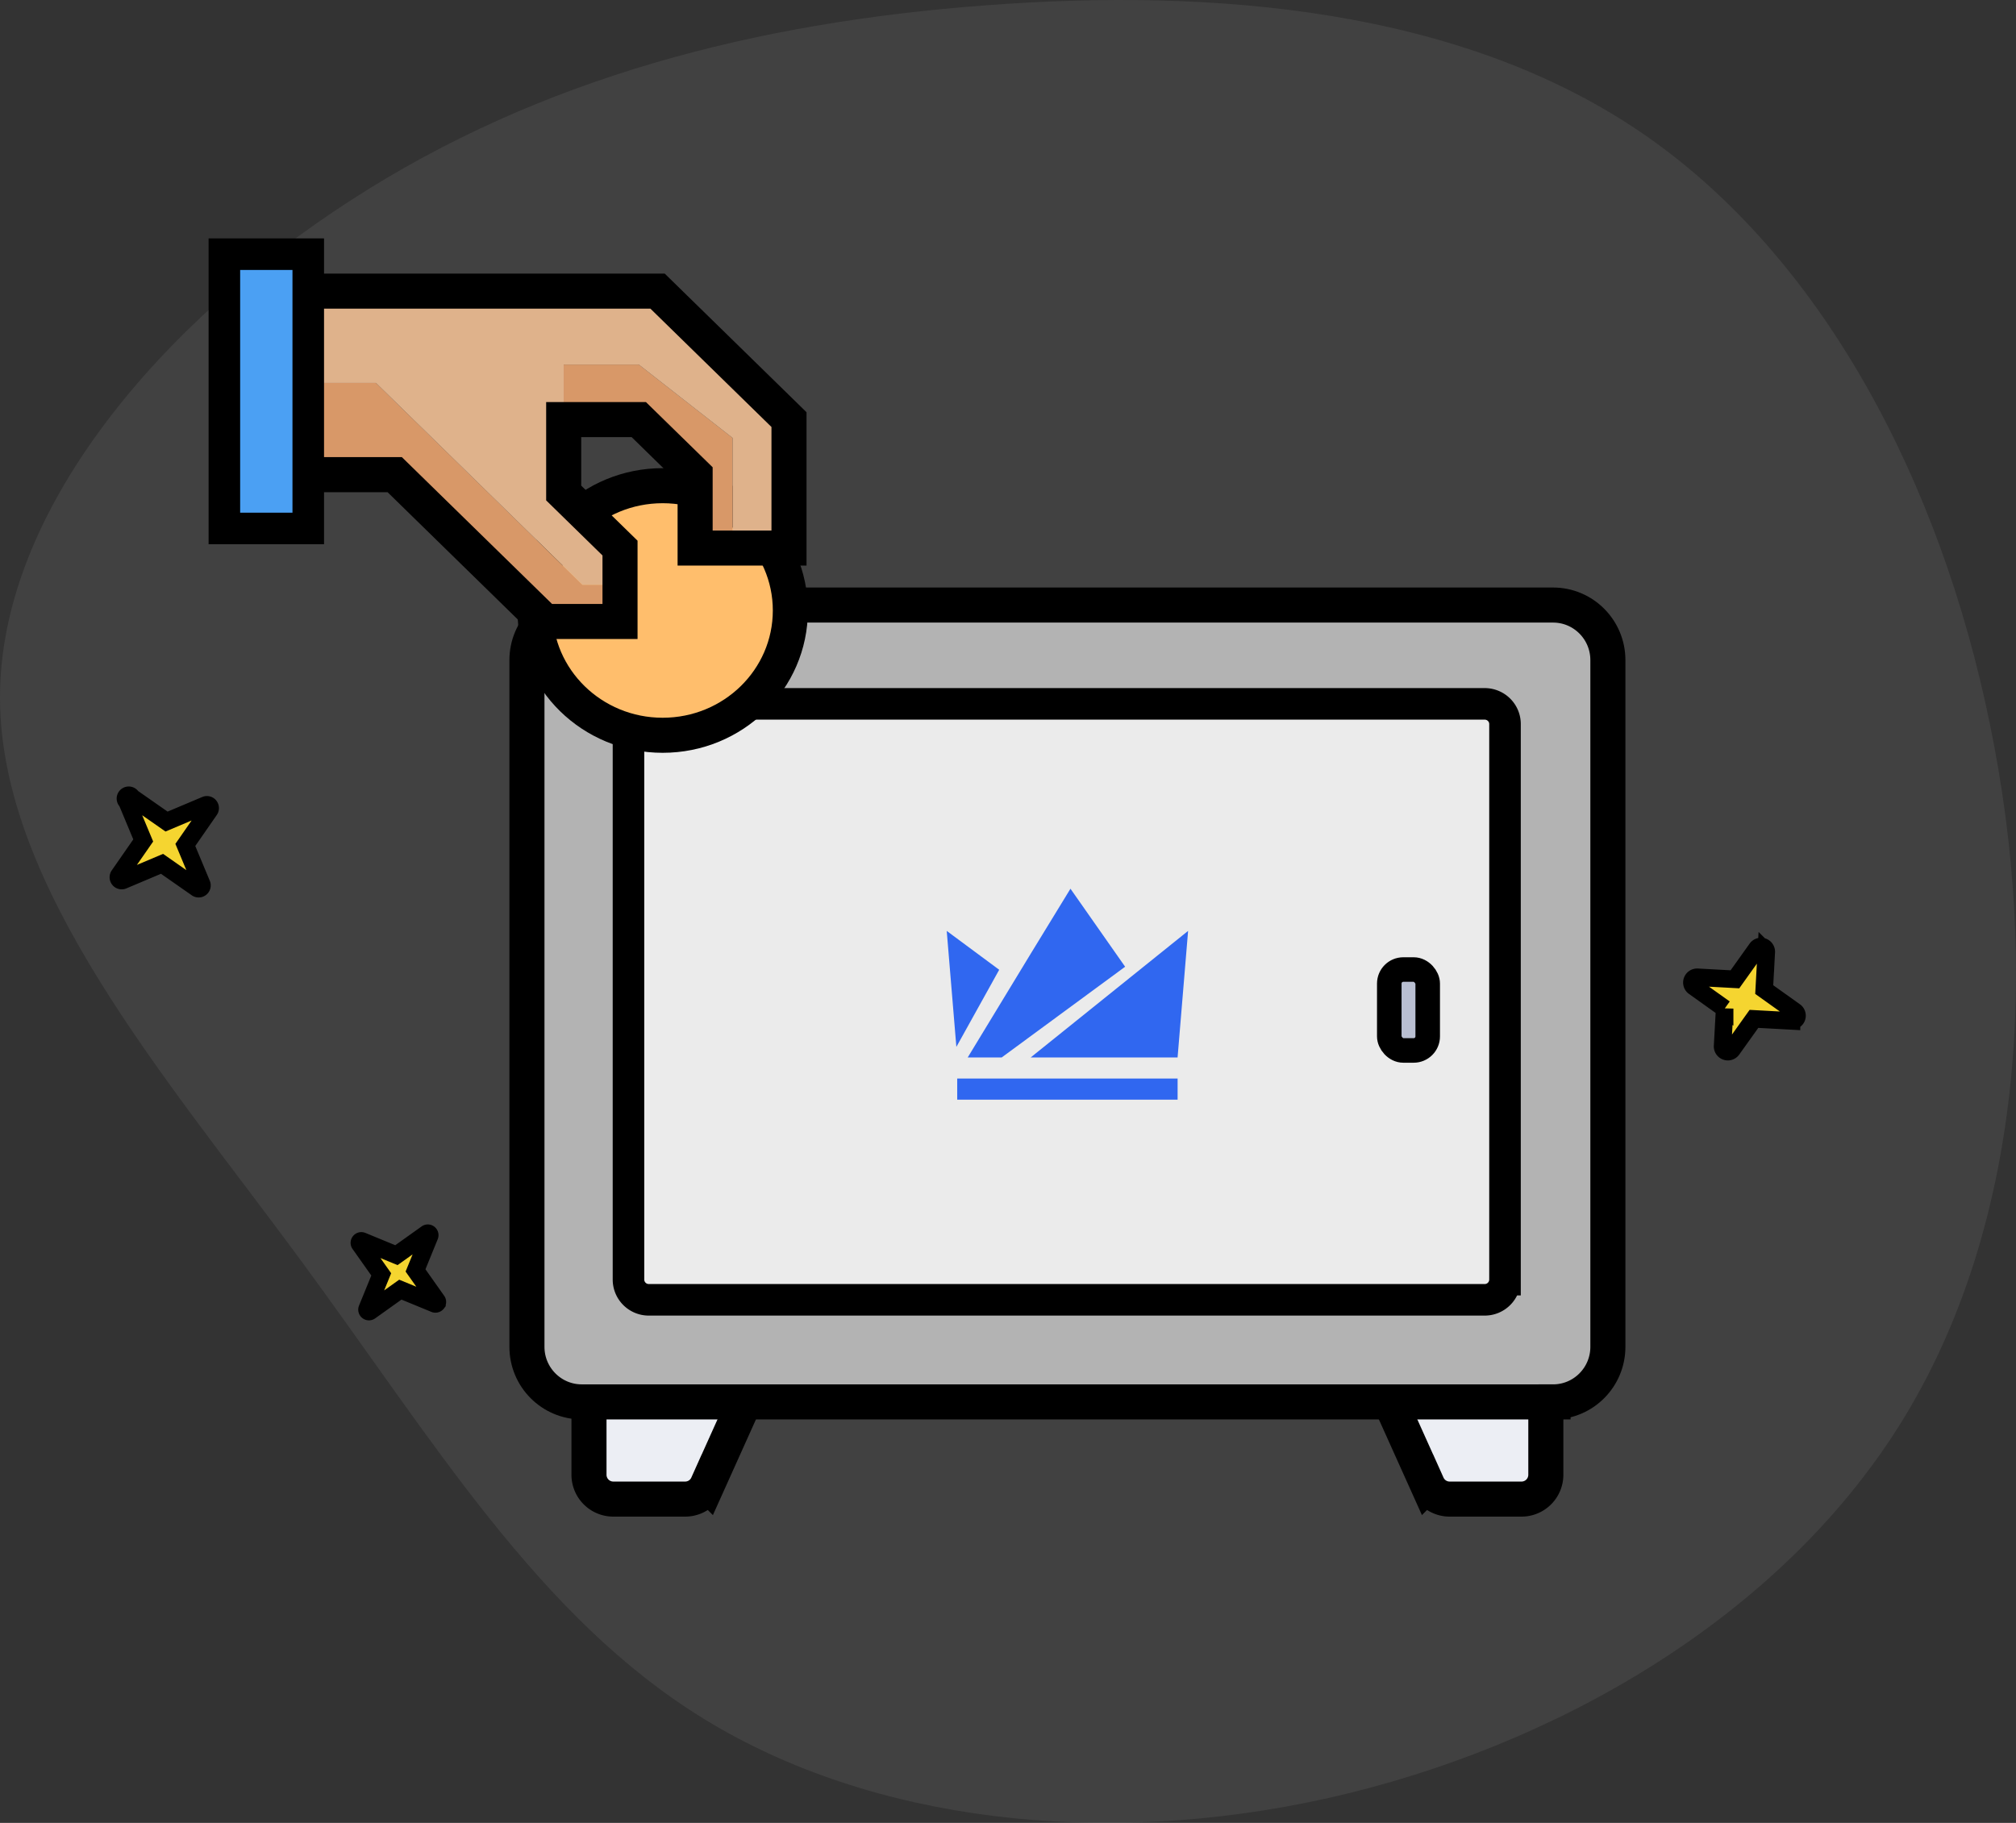
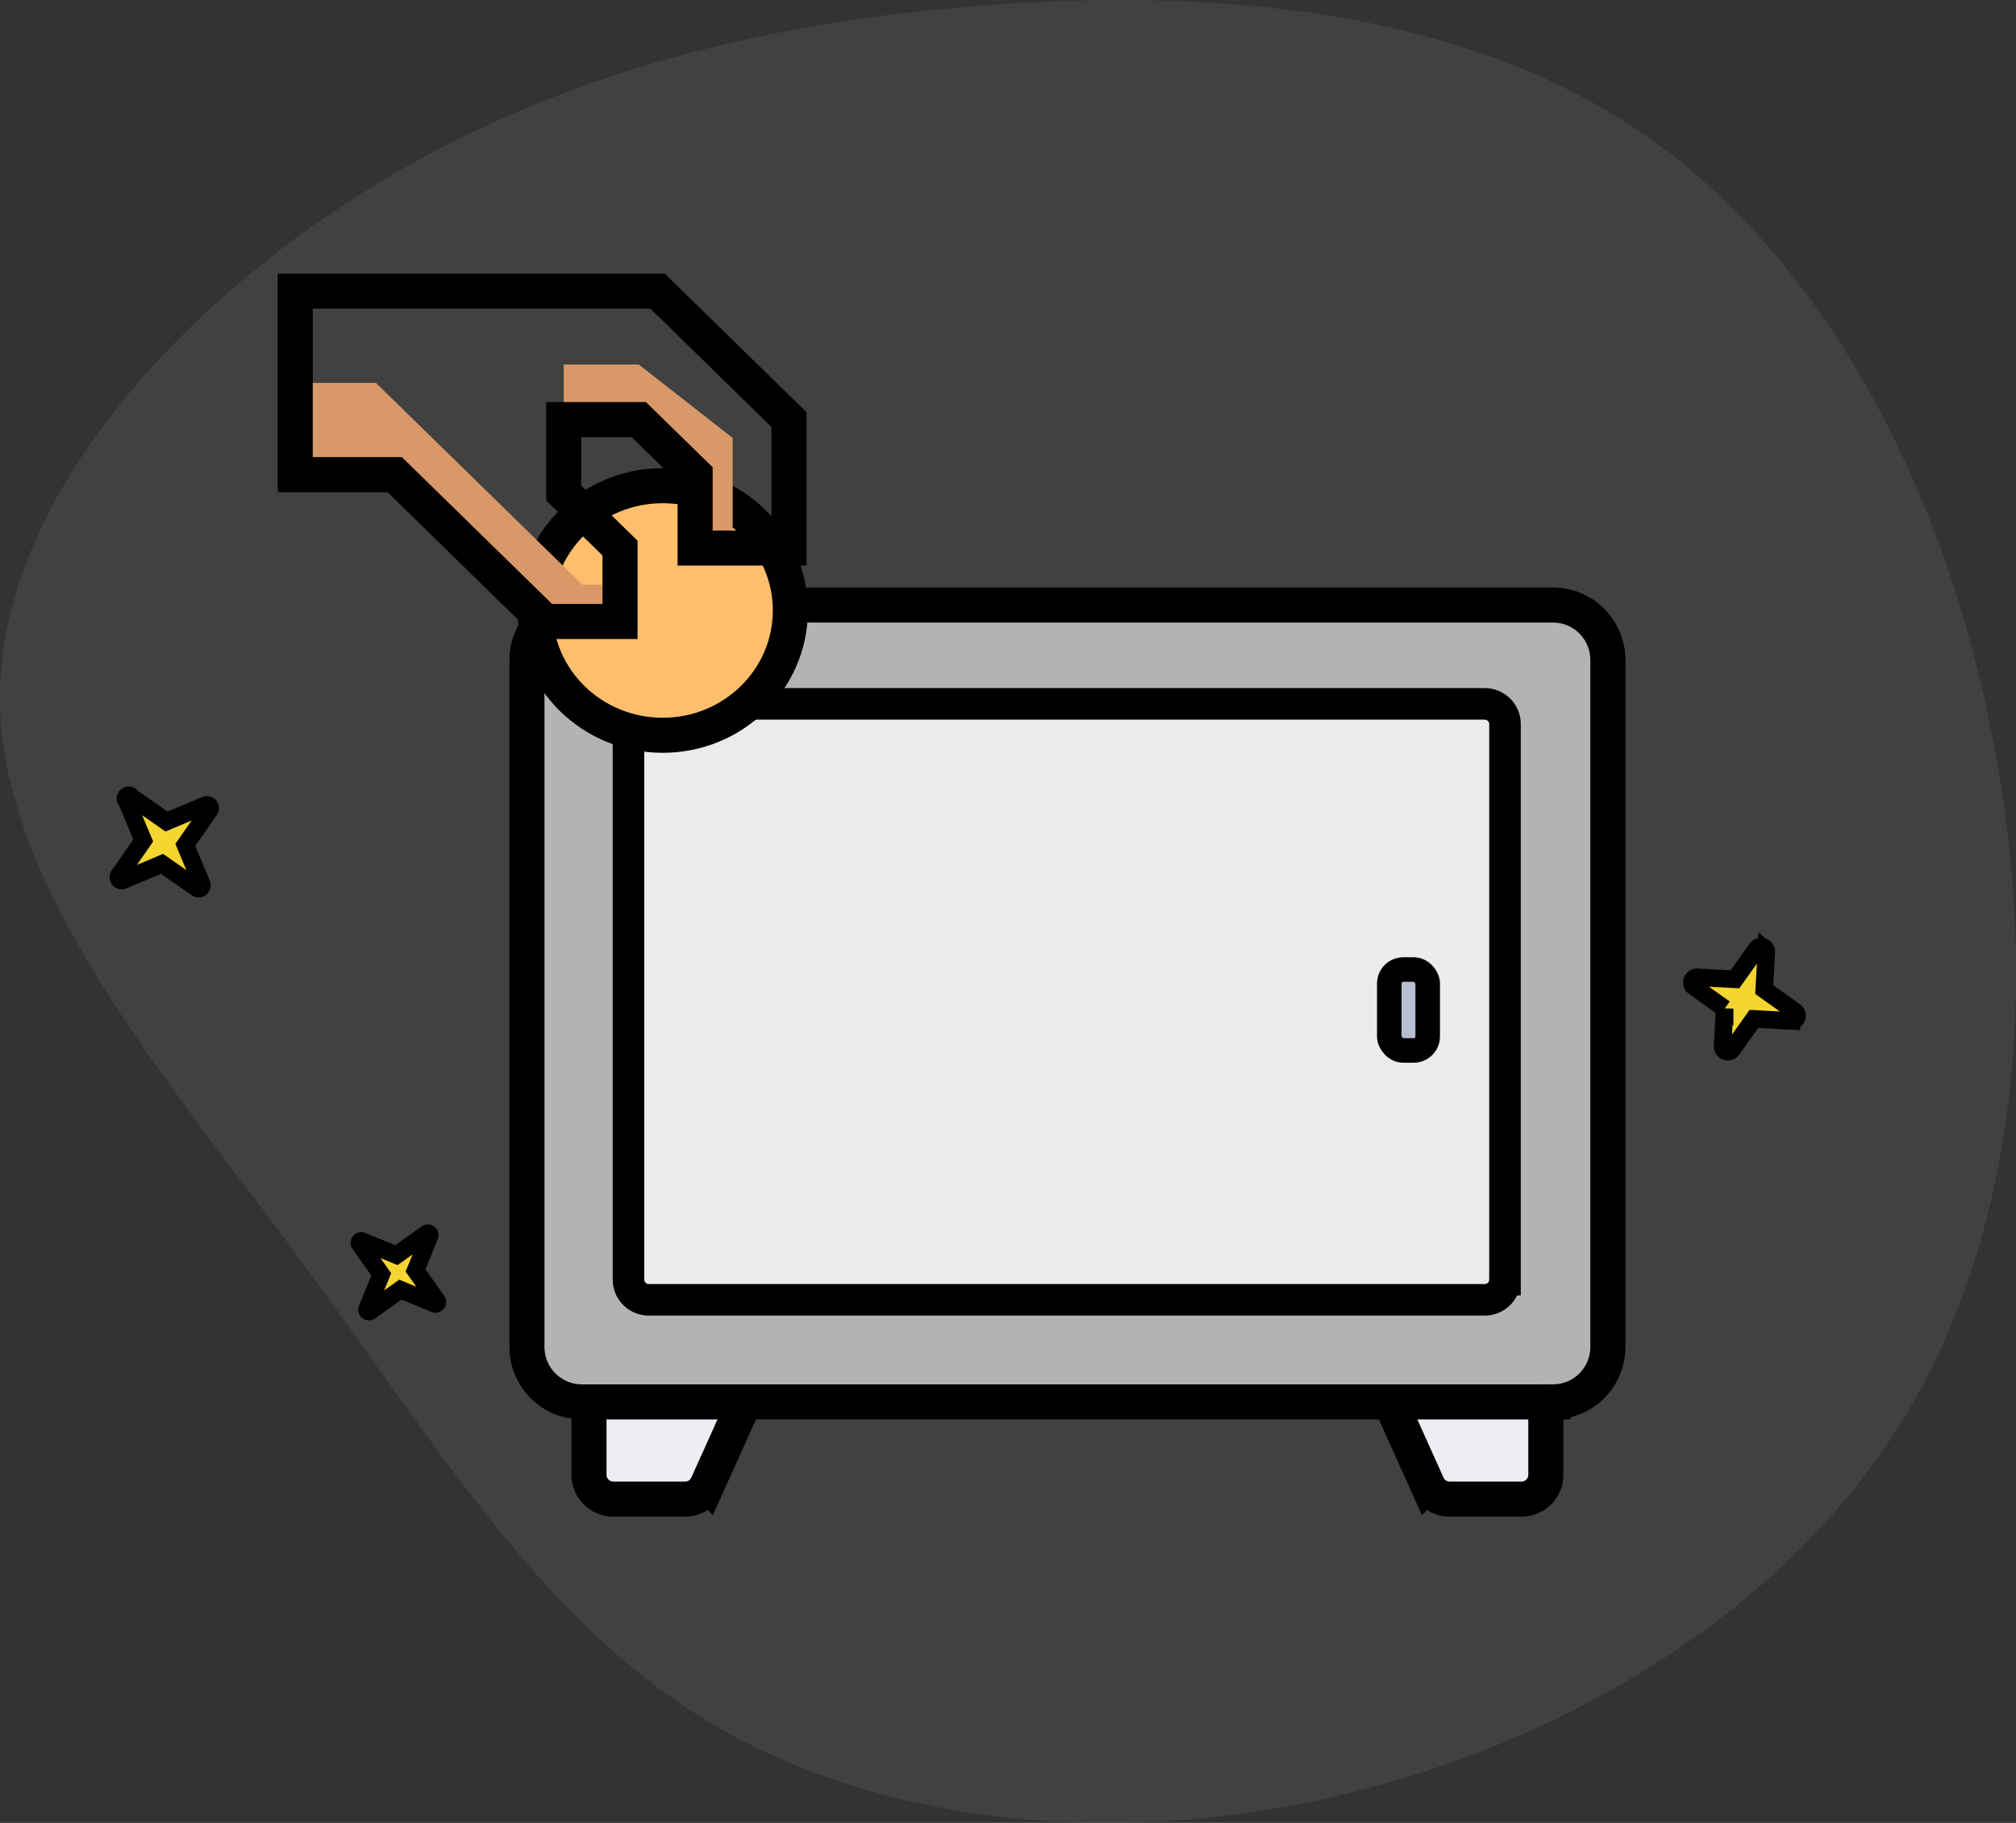
<svg xmlns="http://www.w3.org/2000/svg" width="230" height="208" viewBox="0 0 230 208">
  <rect x="0" y="0" width="230" height="208" fill="#333333" stroke="none" />
  <g fill="none" fill-rule="nonzero">
    <path fill="#C1C1C1" d="M187.184 15.082c20.677 14.061 34.187 39.826 39.847 67.586 5.705 27.76 3.651 57.563-10.224 79.79-13.876 22.226-39.482 36.922-65.362 42.728-25.88 5.761-52.033 2.631-71.02-8.98-18.989-11.613-30.902-31.753-46.238-52.573C18.851 122.813.092 101.266 0 79.72c-.091-21.5 18.532-43.047 40.12-56.927C61.666 8.867 86.22 2.563 112.42.612c26.245-1.996 54.088.408 74.764 14.47z" opacity=".1" />
    <g transform="translate(10 26)">
      <g stroke="#000">
        <path fill="#ECEEF4" stroke-width="4" d="M68.172 145.052h-8.206a2.774 2.774 0 0 1-2.77-2.78v-13.21H74.95v4.9l-4.253 9.454a2.768 2.768 0 0 1-2.524 1.636zM155.384 145.052h8.206a2.774 2.774 0 0 0 2.77-2.78v-13.21h-17.753v4.9l4.253 9.454a2.768 2.768 0 0 0 2.524 1.636z" />
        <path fill="#B3B3B3" stroke-width="4" d="M167.183 133.962H56.373c-3.454 0-6.256-2.813-6.256-6.281V49.32c0-3.469 2.802-6.282 6.256-6.282h110.81c3.455 0 6.256 2.813 6.256 6.282v78.36c0 3.469-2.801 6.282-6.256 6.282z" />
        <path fill="#EBEBEB" stroke-width="3.6" d="M61.702 120.011V56.617a2.312 2.312 0 0 1 2.32-2.303h95.36c1.282 0 2.32 1.03 2.32 2.303v63.394a2.312 2.312 0 0 1-2.32 2.303h-95.36a2.312 2.312 0 0 1-2.32-2.303z" />
      </g>
      <ellipse cx="14.566" cy="14.24" fill="#FFBE6C" stroke="#000" stroke-width="4" rx="14.566" ry="14.24" transform="translate(51.037 29.418)" />
      <g fill="#D89868">
        <path d="M56.452 40.726h4.284v4.189h-8.568L35.032 28.16H22.179v-10.47h10.71zM62.878 15.596l10.71 8.377v12.565h-4.284V28.16l-6.426-6.282H54.31v-6.283z" />
      </g>
-       <path fill="#DFB28B" d="M65.02 7.22l3.385 3.309 5.955 5.821 5.655 5.529v14.659h-6.427V23.973l-10.71-8.377H54.31V30.255l6.426 6.283v4.188h-4.284L32.89 17.691H22.18V7.22z" />
      <path stroke="#000" stroke-width="4" d="M23.681 7.22h41.34l14.994 14.659v14.659h-10.71V28.16l-6.427-6.282H54.31v8.376l6.426 6.283v8.377h-8.568L35.032 28.16h-11.35z" />
-       <path fill="#4BA0F3" stroke="#000" stroke-width="3.6" d="M15.598 3.003h9.57V34.3h-9.57z" />
      <path fill="#F5D530" stroke="#000" stroke-width="2" d="M31.887 123.35a.225.225 0 0 0 .069.26.217.217 0 0 0 .264.007l3.454-2.464 3.919 1.614c.092.037.198.01.258-.068a.221.221 0 0 0 .008-.267l-2.453-3.472 1.607-3.938a.225.225 0 0 0-.069-.26.217.217 0 0 0-.263-.007l-3.455 2.465-3.919-1.614a.222.222 0 0 0-.258.068.221.221 0 0 0-.008.267l2.453 3.471-1.607 3.939zM186.76 89.085l-.235 4.284c-.013.264.15.509.404.597.247.088.529 0 .681-.216l2.493-3.492 4.284.232a.601.601 0 0 0 .596-.4.596.596 0 0 0-.216-.685l-3.491-2.49.233-4.284a.598.598 0 0 0-.402-.597.596.596 0 0 0-.683.217l-2.491 3.492-4.284-.233a.601.601 0 0 0-.38 1.086l3.491 2.49zM13.012 74.884l-1.868-4.474 2.768-3.988a.376.376 0 0 0-.016-.45.37.37 0 0 0-.435-.11l-4.46 1.882-3.968-2.772a.376.376 0 1 0-.56.456L6.34 69.9l-2.769 3.985a.378.378 0 0 0 .453.565l4.461-1.883 3.966 2.771a.37.37 0 0 0 .45-.017.375.375 0 0 0 .111-.437z" />
      <g fill="#3067F0">
-         <path d="M99.206 99.473h25.144v-2.407H99.206zM103.996 84.655l-5.987-4.435 1.1 13.236zM107.587 94.66h16.76l1.2-14.44zM118.363 84.308l-14.081 10.351h-3.878l7.155-11.783 4.567-7.47z" />
-       </g>
+         </g>
      <rect width="4.384" height="9.233" x="148.499" y="84.628" fill="#B9BFD2" stroke="#000" stroke-width="2.8" rx="1.6" />
    </g>
  </g>
</svg>